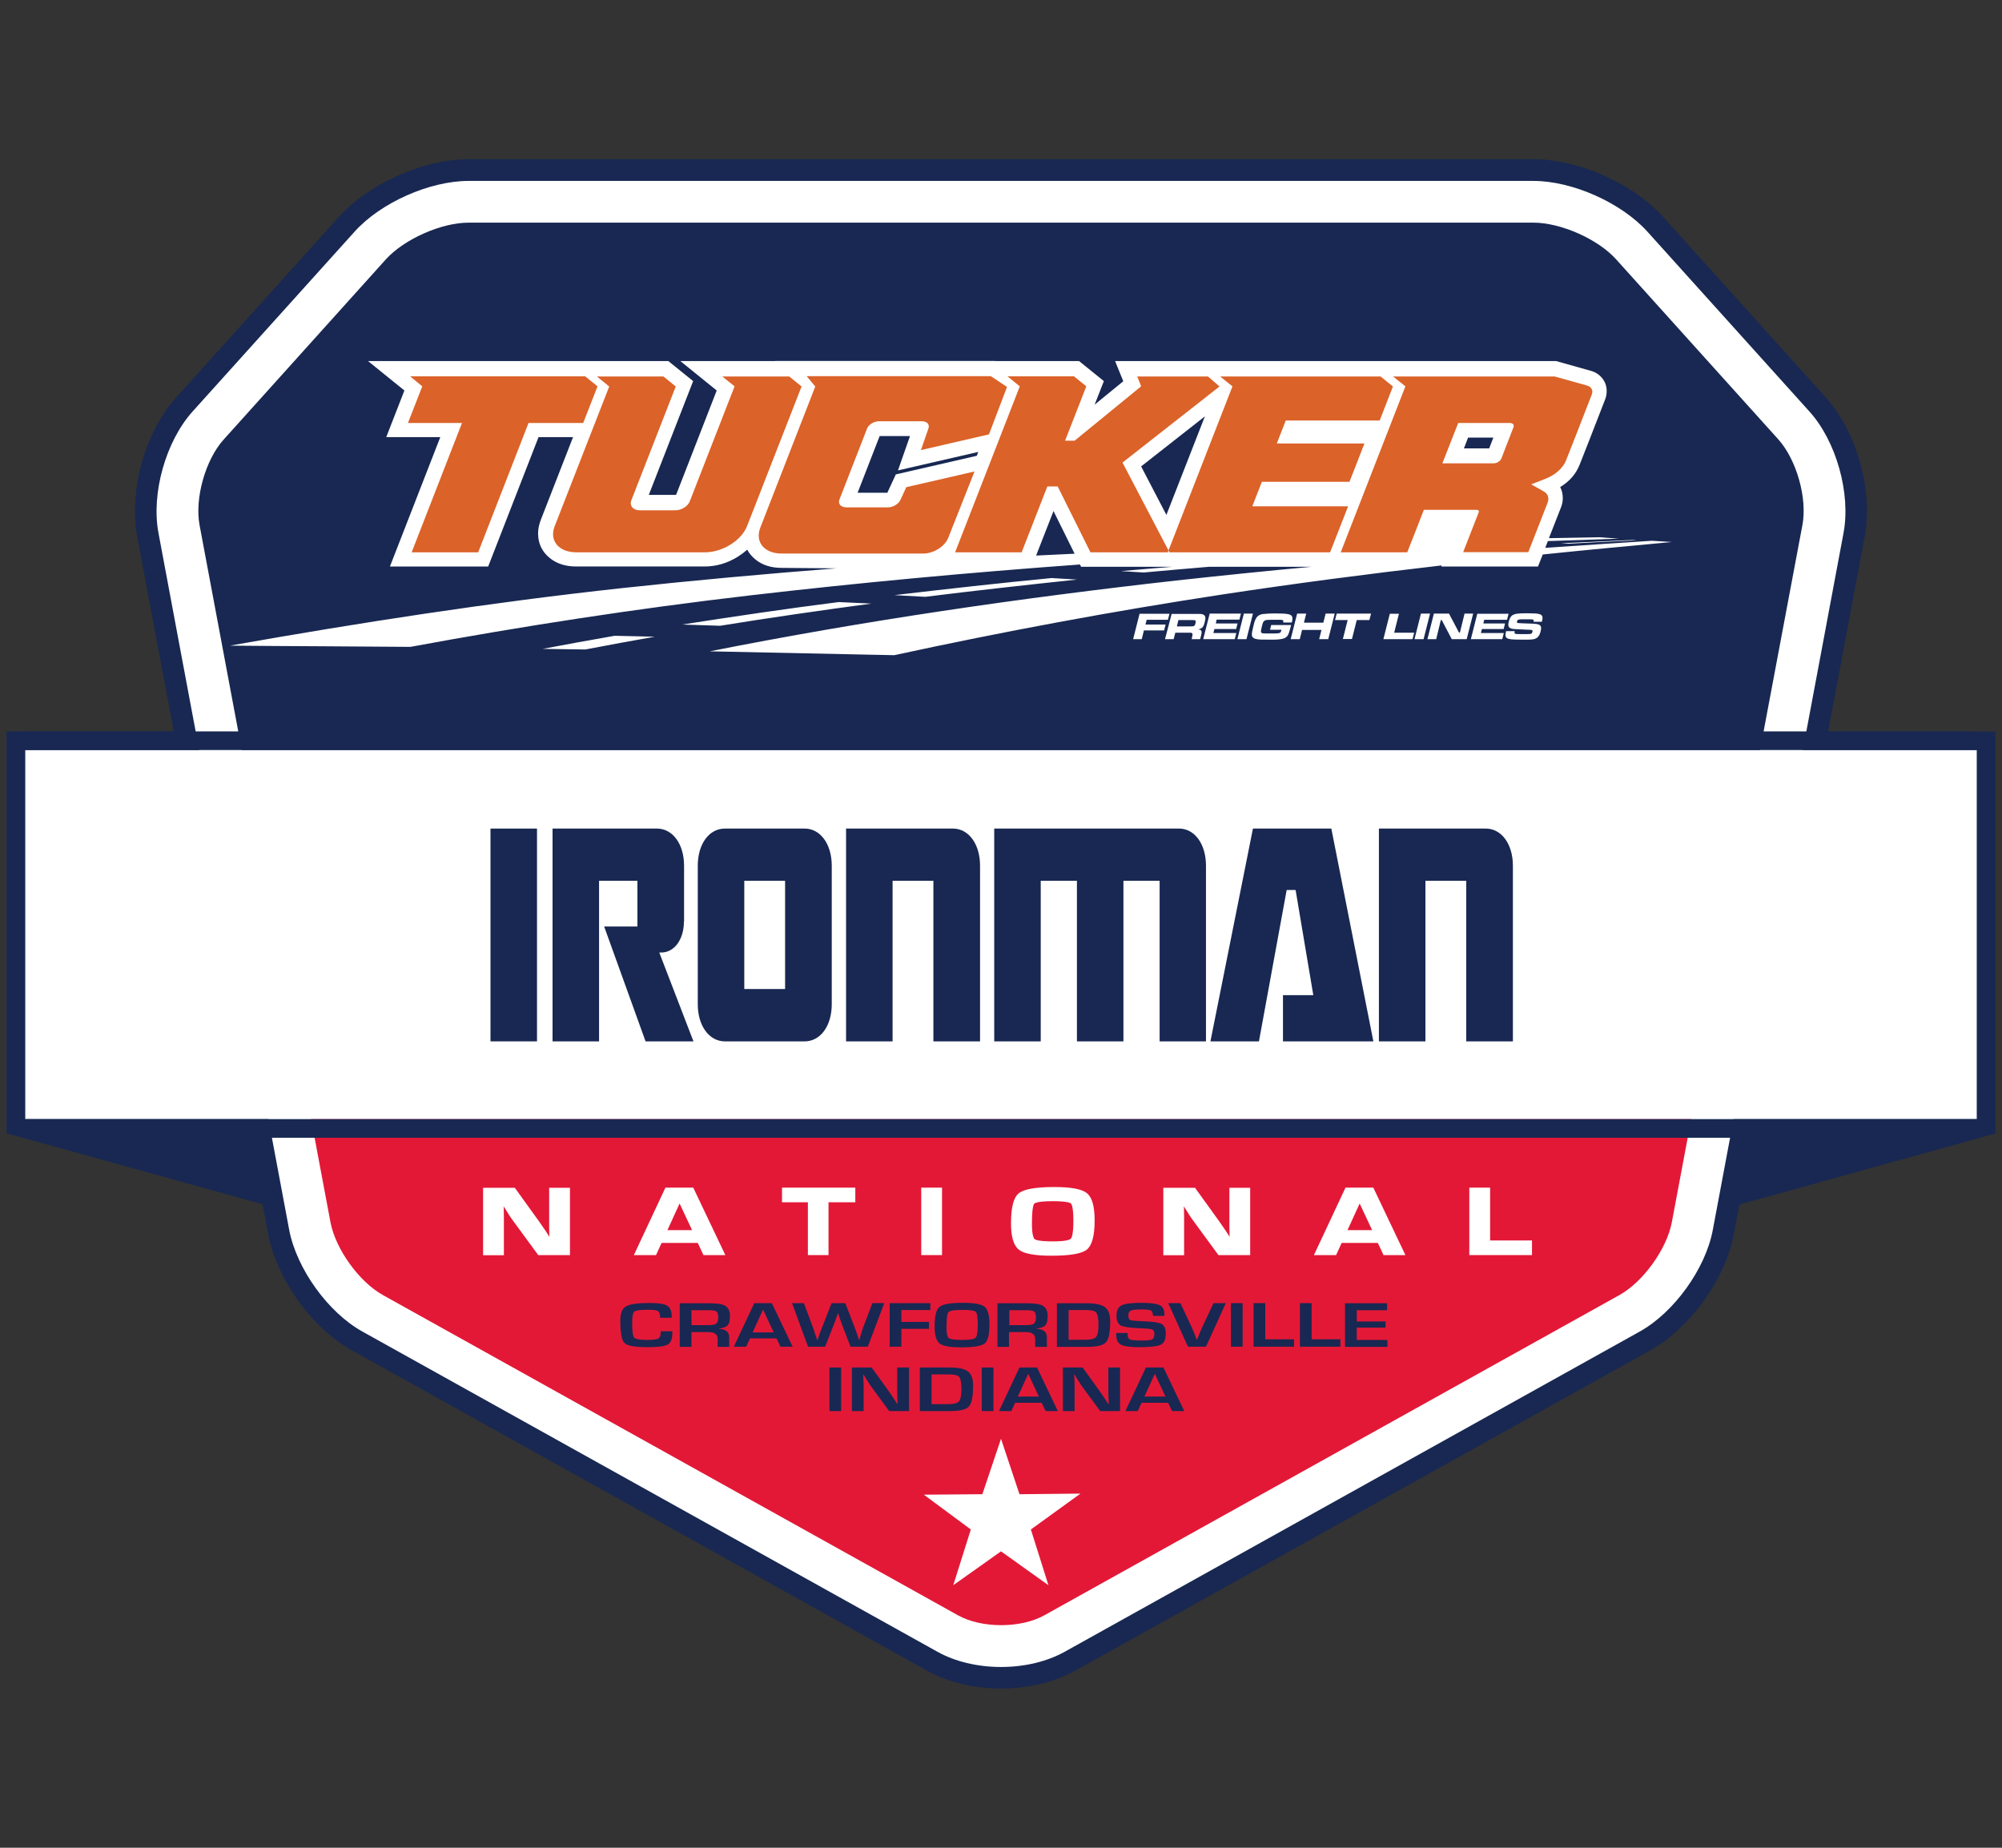
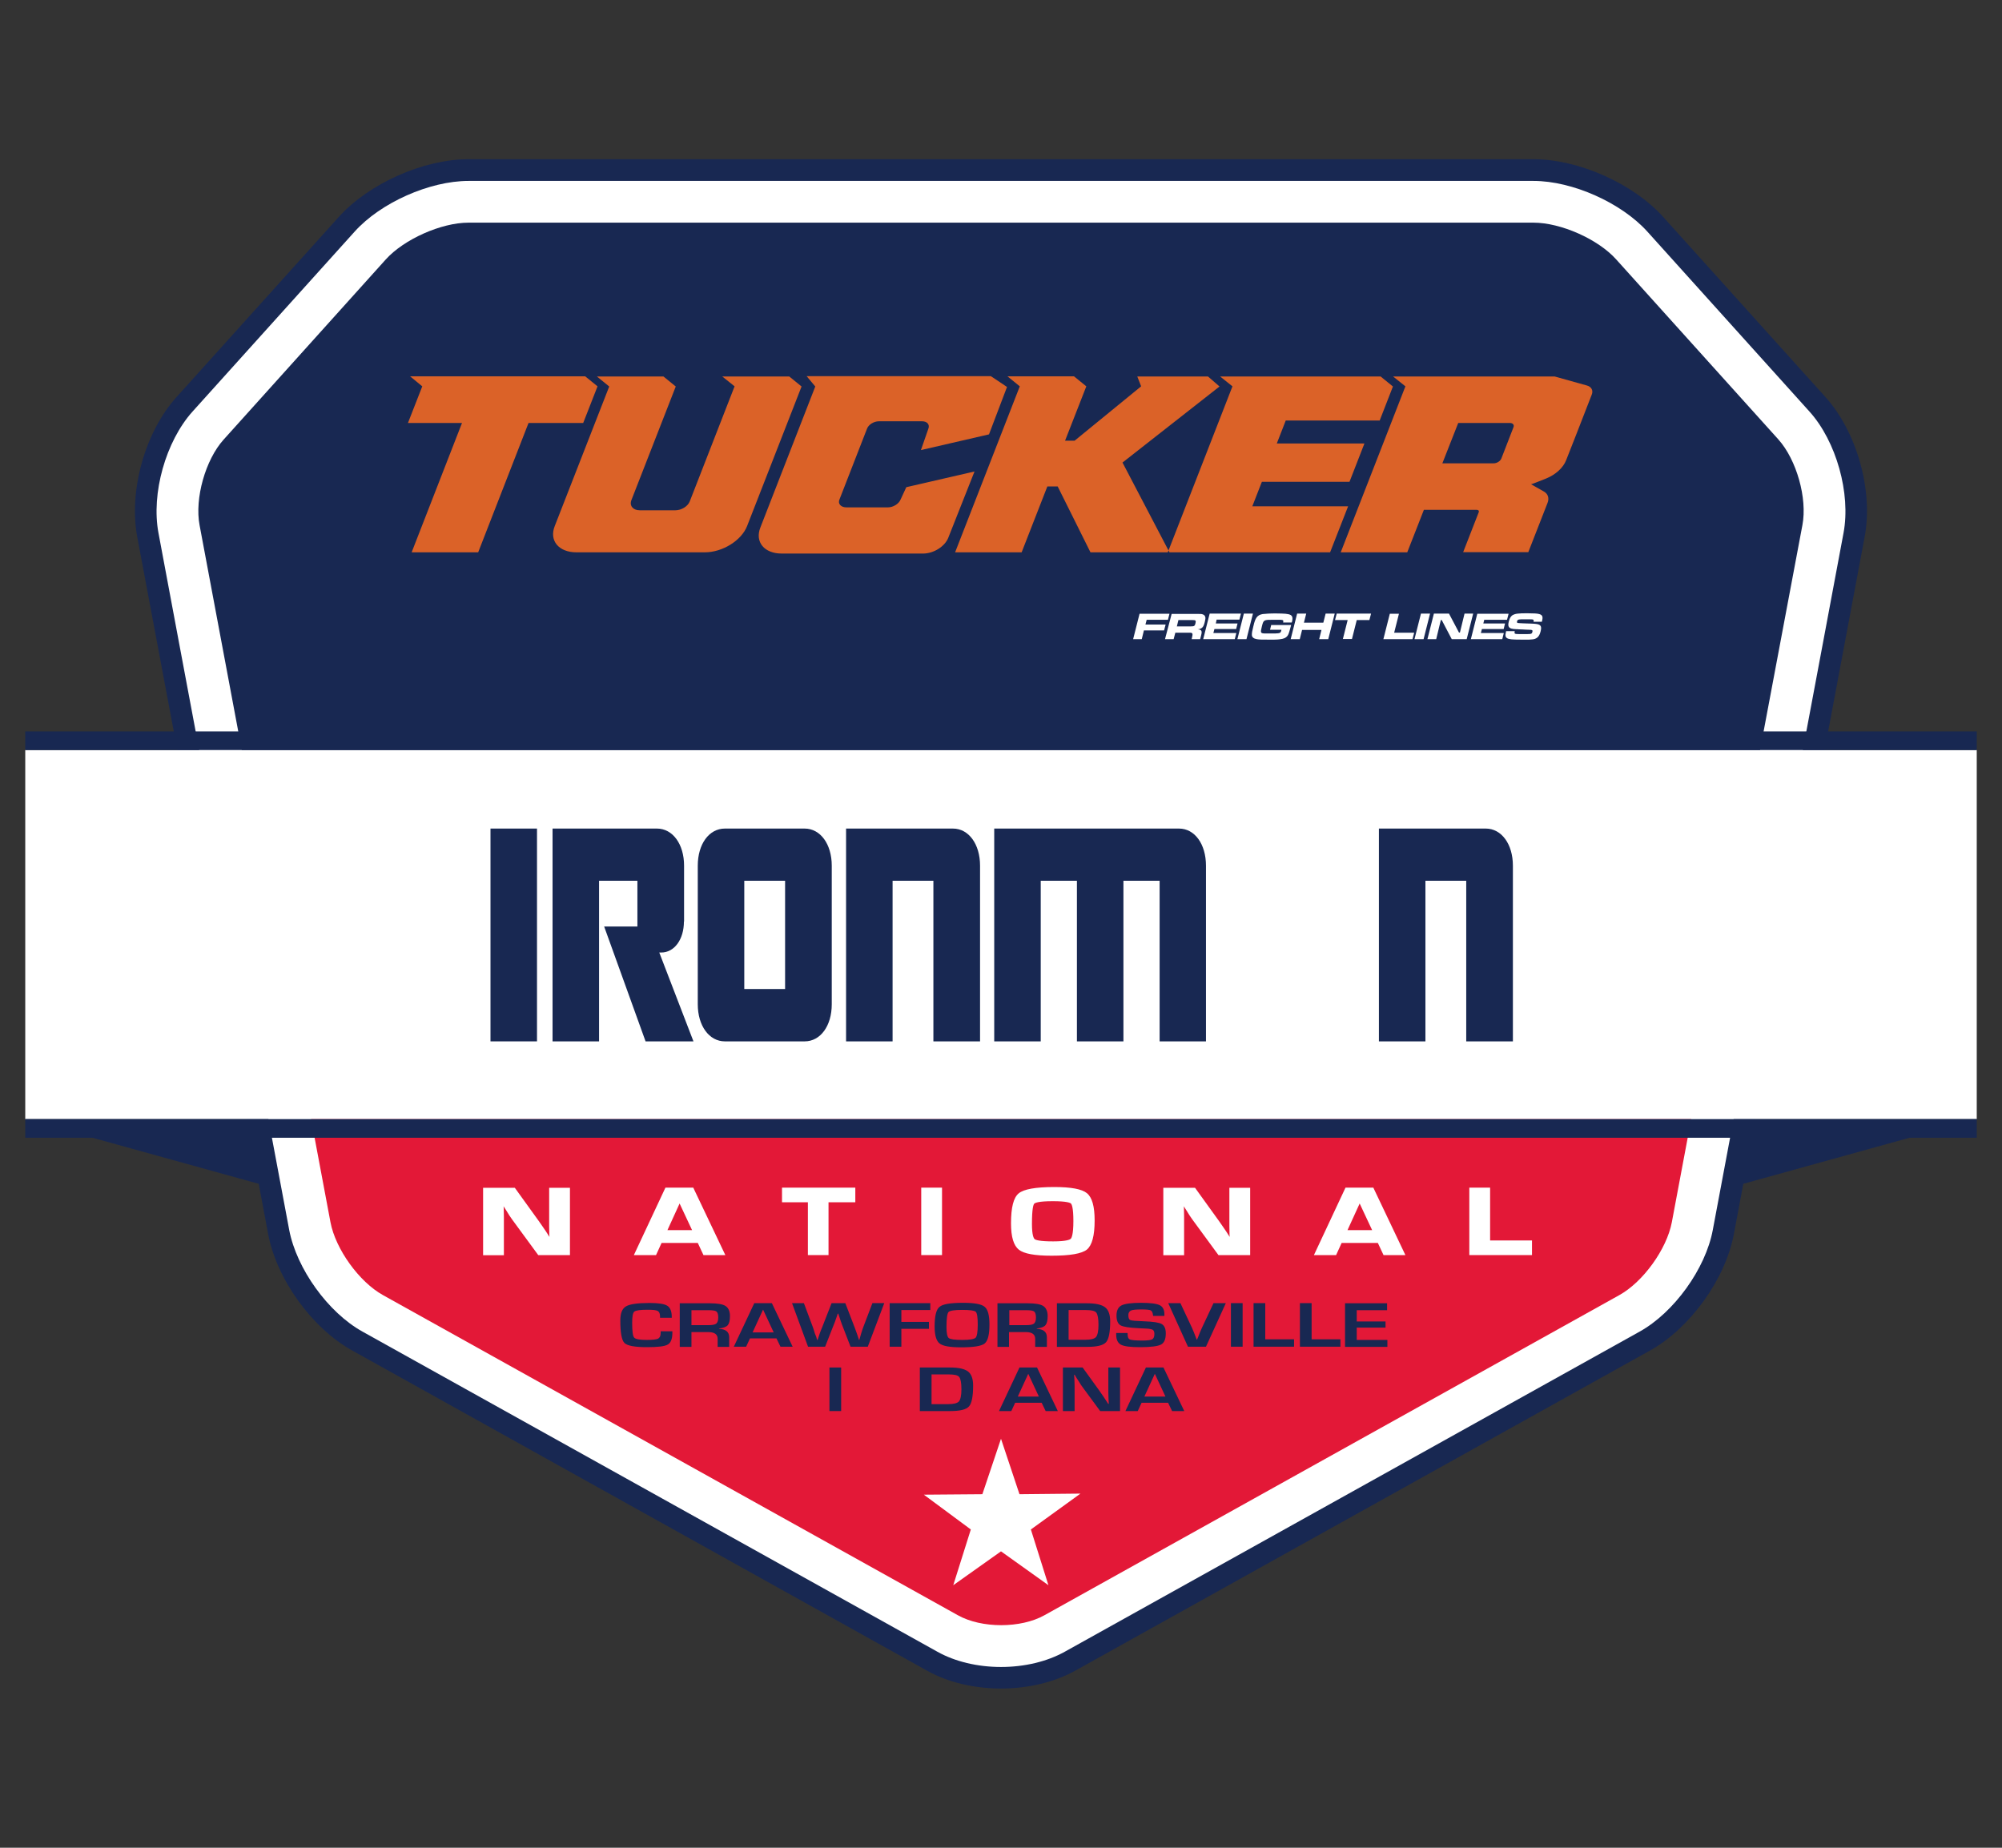
<svg xmlns="http://www.w3.org/2000/svg" version="1.1" id="Layer_1" x="0px" y="0px" viewBox="0 0 130 120" style="enable-background:new 0 0 130 120;" xml:space="preserve">
  <rect x="0" y="0" width="130" height="120" fill="#333333" stroke="none" />
  <style type="text/css"> .st0{fill:#182852;} .st1{fill:#FFFFFF;} .st2{fill:#E31837;} .st3{fill-rule:evenodd;clip-rule:evenodd;fill:#FFFFFF;} .st4{fill-rule:evenodd;clip-rule:evenodd;fill:#DB6228;} </style>
  <g>
    <g>
      <g>
        <g>
-           <path class="st0" d="M65,109.48c-1.72,0-3.4-0.41-4.73-1.14L22.95,87.54c-2.56-1.43-4.82-4.55-5.36-7.44l-0.35-1.84L0.42,73.6 V47.5h11.05L9.09,34.83c-0.55-2.94,0.5-6.69,2.5-8.91l10.52-11.7c1.93-2.14,5.42-3.7,8.3-3.7h69.16c2.88,0,6.37,1.55,8.3,3.7 l10.53,11.7c2,2.23,3.05,5.98,2.5,8.92l-2.37,12.67h11.05v26.1l-16.82,4.67l-0.35,1.84c-0.54,2.88-2.79,6.01-5.36,7.44 l-37.32,20.79C68.4,109.07,66.73,109.48,65,109.48z" />
-         </g>
+           </g>
        <polygon class="st0" points="111.4,72.68 128.36,72.68 128.36,72.68 111.4,77.38 " />
        <polygon class="st0" points="18.6,72.68 1.64,72.68 1.64,72.68 18.6,77.38 " />
        <g>
          <path class="st1" d="M111.22,79.88c-0.47,2.52-2.52,5.36-4.75,6.6l-37.33,20.79c-1.15,0.64-2.61,0.99-4.14,0.99 c-1.52,0-2.99-0.35-4.13-0.99L23.54,86.48c-2.24-1.24-4.28-4.09-4.76-6.6l-0.93-4.96l-6.22-33.15l-1.34-7.16 c-0.48-2.56,0.47-5.94,2.21-7.88l10.53-11.69c1.69-1.88,4.87-3.29,7.39-3.29h69.16c2.53,0,5.7,1.42,7.39,3.29l10.53,11.69 c1.74,1.93,2.69,5.32,2.21,7.88l-1.34,7.16L111.22,79.88z" />
          <path class="st0" d="M65,109.66c-1.76,0-3.47-0.41-4.82-1.17L22.86,87.7c-2.61-1.45-4.9-4.63-5.45-7.57L8.91,34.86 c-0.56-2.99,0.51-6.81,2.55-9.07L21.99,14.1c1.96-2.18,5.5-3.76,8.43-3.76h69.16c2.93,0,6.47,1.58,8.43,3.76l10.53,11.69 c2.04,2.27,3.11,6.08,2.54,9.08l-8.49,45.27v0c-0.55,2.93-2.84,6.12-5.45,7.57L69.82,108.5C68.47,109.25,66.76,109.66,65,109.66 z M30.42,13.14c-2.14,0-4.93,1.24-6.35,2.83L13.54,27.66c-1.45,1.62-2.28,4.55-1.88,6.69l8.49,45.27 c0.4,2.12,2.18,4.6,4.06,5.64l37.33,20.79c1.88,1.05,5.03,1.05,6.91,0l37.33-20.79c1.88-1.05,3.67-3.52,4.06-5.64v0l8.49-45.27 c0.4-2.13-0.42-5.07-1.87-6.69l-10.53-11.69c-1.43-1.59-4.22-2.83-6.36-2.83H30.42z" />
        </g>
        <path class="st1" d="M111.22,79.88c-0.47,2.52-2.52,5.36-4.75,6.6l-37.33,20.79c-1.15,0.64-2.61,0.99-4.14,0.99 c-1.52,0-2.99-0.35-4.13-0.99L23.54,86.48c-2.24-1.24-4.28-4.09-4.76-6.6l-0.93-4.96l-6.22-33.15l-1.34-7.16 c-0.48-2.56,0.47-5.94,2.21-7.88l10.53-11.69c1.69-1.88,4.87-3.29,7.39-3.29h69.16c2.53,0,5.7,1.42,7.39,3.29l10.53,11.69 c1.74,1.93,2.69,5.32,2.21,7.88l-1.34,7.16L111.22,79.88z" />
        <g>
          <path class="st2" d="M21.46,79.38c0.33,1.74,1.86,3.87,3.41,4.73l37.33,20.79c1.54,0.86,4.08,0.86,5.62,0l37.33-20.79 c1.55-0.86,3.08-2.99,3.41-4.73l1.35-7.19H20.11L21.46,79.38z" />
          <path class="st0" d="M117.04,34.1c0.33-1.74-0.38-4.24-1.56-5.56l-10.53-11.69c-1.18-1.32-3.6-2.39-5.37-2.39H30.42 c-1.77,0-4.19,1.08-5.37,2.39L14.52,28.55c-1.18,1.31-1.89,3.82-1.56,5.56l2.83,15.09h98.41L117.04,34.1z" />
        </g>
        <path class="st1" d="M128.36,72.68H1.64V48.71h126.72V72.68z" />
        <rect x="1.64" y="72.68" class="st0" width="126.72" height="1.21" />
        <rect x="1.64" y="47.5" class="st0" width="126.72" height="1.21" />
        <g>
          <path class="st0" d="M31.85,53.81h3.02v13.82h-3.02V53.81z" />
          <path class="st0" d="M44.41,59.85c0,1.16-0.62,2.01-1.47,2.01h-0.13l2.22,5.77h-3.11l-2.69-7.46h2.16V57.2H38.9v10.43h-3.02 V53.81h6.78c1.02,0,1.76,1.01,1.76,2.41V59.85z" />
          <path class="st0" d="M52.25,53.81c1.02,0,1.76,1.01,1.76,2.41v9c0,1.4-0.73,2.41-1.76,2.41h-5.18c-1.02,0-1.76-1.01-1.76-2.41 v-9c0-1.4,0.73-2.41,1.76-2.41H52.25z M50.98,64.23V57.2h-2.65v7.03H50.98z" />
          <path class="st0" d="M63.63,67.63h-3.02V57.2h-2.65v10.43h-3.02V53.81h6.94c1.02,0,1.76,1.01,1.76,2.41V67.63z" />
          <path class="st0" d="M78.32,67.63H75.3V57.2h-2.35v10.43h-3.02V57.2h-2.35v10.43h-3.02V53.81h12c1.02,0,1.75,1.01,1.75,2.41 V67.63z" />
-           <path class="st0" d="M81.36,53.81h5.09l2.73,13.82h-5.87v-3h1.97l-1.15-6.83h-0.58l-1.8,9.83h-3.15L81.36,53.81z" />
          <path class="st0" d="M98.23,67.63h-3.02V57.2h-2.65v10.43h-3.02V53.81h6.94c1.02,0,1.76,1.01,1.76,2.41V67.63z" />
        </g>
      </g>
      <g>
        <polyline class="st3" points="65,93.44 66.2,97.04 70.16,97 66.94,99.33 68.08,102.95 65,100.75 61.9,102.95 63.04,99.33 59.99,97.07 63.79,97.04 65,93.44 " />
        <g>
          <g>
            <g>
              <path class="st1" d="M36.89,77.25v4.13h-1.87l-1.66-2.27c-0.08-0.11-0.21-0.31-0.39-0.59l-0.19-0.3l-0.18-0.3h-0.04l0.02,0.27 l0.01,0.27l0.01,0.54v2.37h-1.1v-4.13h1.87l1.51,2.1c0.13,0.19,0.29,0.41,0.46,0.67l0.22,0.34l0.22,0.34h0.04l-0.01-0.27 l-0.01-0.27l-0.01-0.53v-2.38H36.89z" />
              <path class="st1" d="M37.01,81.51h-2.06l-1.7-2.32c-0.09-0.12-0.22-0.32-0.39-0.6l-0.16-0.25l0.01,0.13l0.01,0.55v2.5h-1.35 v-4.38h2.06l1.55,2.15c0.13,0.19,0.29,0.41,0.47,0.68l0.23,0.36l-0.01-0.14l-0.01-0.54v-2.51h1.35V81.51z M35.08,81.26h1.68 v-3.88h-0.85l0.04,3.45h-0.24l-0.48-0.73c-0.17-0.26-0.33-0.49-0.46-0.67l-1.47-2.04h-1.68v3.88h0.85l-0.02-3.05l-0.03-0.4 h0.25l0.41,0.65c0.17,0.28,0.3,0.47,0.38,0.59L35.08,81.26z" />
            </g>
            <g>
              <path class="st1" d="M45.39,80.59h-2.51l-0.36,0.79h-1.17l1.93-4.13h1.66l1.96,4.13h-1.14L45.39,80.59z M45.13,80.01l-1-2.15 l-0.99,2.15H45.13z" />
              <path class="st1" d="M47.1,81.51h-1.42l-0.37-0.79h-2.35l-0.36,0.79h-1.44l2.05-4.38h1.81l0.03,0.07L47.1,81.51z M45.84,81.26 h0.87l-1.84-3.88h-1.5l-1.82,3.88h0.89l0.36-0.79h2.67L45.84,81.26z M45.33,80.14h-2.38l1.18-2.58L45.33,80.14z M43.34,79.89 h1.6l-0.81-1.73L43.34,79.89z" />
            </g>
            <g>
              <path class="st1" d="M53.69,77.95v3.43h-1.1v-3.43h-1.68v-0.7h4.51v0.7H53.69z" />
              <path class="st1" d="M53.81,81.51h-1.35v-3.43h-1.68v-0.95h4.76v0.95h-1.74V81.51z M52.71,81.26h0.85v-3.43h1.74v-0.45h-4.26 v0.45h1.68V81.26z" />
            </g>
            <g>
              <path class="st1" d="M61.05,77.25v4.13h-1.1v-4.13H61.05z" />
              <path class="st1" d="M61.17,81.51h-1.35v-4.38h1.35V81.51z M60.07,81.26h0.85v-3.88h-0.85V81.26z" />
            </g>
            <g>
              <path class="st1" d="M68.46,77.21c1.05,0,1.73,0.12,2.04,0.37c0.3,0.25,0.46,0.81,0.46,1.67c0,0.95-0.15,1.54-0.46,1.79 c-0.31,0.25-1.04,0.37-2.21,0.37c-1.06,0-1.74-0.12-2.05-0.36c-0.31-0.24-0.46-0.78-0.46-1.61c0-0.99,0.15-1.6,0.46-1.86 C66.53,77.34,67.27,77.21,68.46,77.21z M68.37,77.89c-0.74,0-1.17,0.07-1.3,0.2c-0.12,0.13-0.19,0.6-0.19,1.41 c0,0.59,0.07,0.95,0.22,1.07s0.58,0.18,1.29,0.18c0.68,0,1.09-0.07,1.23-0.21c0.14-0.14,0.2-0.55,0.2-1.24 c0-0.69-0.06-1.1-0.19-1.23S69.09,77.89,68.37,77.89z" />
              <path class="st1" d="M68.28,81.55c-1.1,0-1.79-0.13-2.12-0.39c-0.34-0.27-0.51-0.83-0.51-1.71c0-1.03,0.16-1.67,0.5-1.95 c0.33-0.27,1.09-0.41,2.31-0.41c1.09,0,1.79,0.13,2.12,0.4c0.34,0.28,0.5,0.86,0.5,1.77c0,1-0.17,1.61-0.5,1.89 C70.24,81.42,69.49,81.55,68.28,81.55z M68.46,77.34c-1.43,0-1.96,0.19-2.15,0.35c-0.27,0.23-0.41,0.82-0.41,1.76 c0,0.78,0.14,1.29,0.42,1.51c0.28,0.22,0.95,0.34,1.97,0.34c1.42,0,1.94-0.19,2.14-0.34c0.27-0.22,0.41-0.79,0.41-1.69 c0-0.82-0.14-1.35-0.41-1.58C70.14,77.45,69.48,77.34,68.46,77.34z M68.4,80.87c-1,0-1.26-0.12-1.37-0.21 c-0.18-0.15-0.26-0.52-0.26-1.17c0-1.11,0.12-1.38,0.22-1.49c0.1-0.11,0.36-0.24,1.39-0.24c1,0,1.25,0.12,1.35,0.23 c0.11,0.1,0.23,0.35,0.23,1.32c0,0.98-0.14,1.23-0.24,1.33C69.61,80.74,69.36,80.87,68.4,80.87z M68.37,78.01 c-0.95,0-1.16,0.11-1.21,0.16c-0.05,0.05-0.15,0.28-0.15,1.32c0,0.75,0.12,0.93,0.17,0.98c0.07,0.06,0.32,0.15,1.21,0.15 c0.88,0,1.09-0.12,1.14-0.17c0.05-0.05,0.17-0.26,0.17-1.15c0-0.89-0.11-1.09-0.16-1.14C69.5,78.12,69.29,78.01,68.37,78.01z" />
            </g>
            <g>
              <path class="st1" d="M81.05,77.25v4.13h-1.87l-1.66-2.27c-0.08-0.11-0.21-0.31-0.39-0.59l-0.19-0.3l-0.18-0.3h-0.04l0.02,0.27 l0.01,0.27l0.01,0.54v2.37h-1.1v-4.13h1.87l1.51,2.1c0.13,0.19,0.29,0.41,0.46,0.67l0.22,0.34l0.22,0.34h0.04l-0.01-0.27 l-0.01-0.27l-0.01-0.53v-2.38H81.05z" />
              <path class="st1" d="M81.18,81.51h-2.06l-1.7-2.32c-0.09-0.12-0.22-0.32-0.39-0.6l-0.16-0.25l0.01,0.13l0.01,0.55v2.5h-1.35 v-4.38h2.06l1.55,2.15c0.13,0.19,0.29,0.41,0.47,0.68l0.23,0.36l-0.01-0.14l-0.01-0.54v-2.51h1.35V81.51z M79.25,81.26h1.68 v-3.88h-0.85l0.04,3.45h-0.24l-0.48-0.73c-0.17-0.26-0.33-0.49-0.46-0.67l-1.47-2.04h-1.68v3.88h0.85l-0.02-3.05l-0.03-0.4 h0.25l0.41,0.65c0.17,0.28,0.3,0.47,0.38,0.59L79.25,81.26z" />
            </g>
            <g>
              <path class="st1" d="M89.55,80.59h-2.51l-0.36,0.79h-1.17l1.93-4.13h1.66l1.96,4.13h-1.14L89.55,80.59z M89.3,80.01l-1-2.15 l-0.99,2.15H89.3z" />
              <path class="st1" d="M91.26,81.51h-1.42l-0.37-0.79h-2.35l-0.36,0.79h-1.44l2.05-4.38h1.81l0.03,0.07L91.26,81.51z M90,81.26 h0.87l-1.84-3.88h-1.5l-1.82,3.88h0.89l0.36-0.79h2.67L90,81.26z M89.49,80.14h-2.38l1.18-2.58L89.49,80.14z M87.5,79.89h1.6 l-0.81-1.73L87.5,79.89z" />
            </g>
            <g>
              <path class="st1" d="M96.64,77.25v3.43h2.72v0.7h-3.83v-4.13H96.64z" />
              <path class="st1" d="M99.49,81.51h-4.08v-4.38h1.35v3.43h2.72V81.51z M95.66,81.26h3.58v-0.45h-2.72v-3.43h-0.85V81.26z" />
            </g>
          </g>
        </g>
        <g>
          <g>
            <path class="st0" d="M42.9,86.46h0.76v0.1c0,0.39-0.1,0.65-0.3,0.76c-0.2,0.12-0.65,0.17-1.35,0.17 c-0.79,0-1.27-0.09-1.46-0.27c-0.18-0.18-0.27-0.67-0.27-1.46c0-0.47,0.12-0.78,0.37-0.92c0.25-0.15,0.76-0.22,1.54-0.22 c0.57,0,0.95,0.06,1.14,0.18s0.29,0.36,0.29,0.72l0,0.06h-0.76V85.5c0-0.19-0.05-0.3-0.15-0.36s-0.32-0.08-0.67-0.08 c-0.47,0-0.75,0.04-0.85,0.12s-0.14,0.32-0.14,0.73c0,0.54,0.04,0.86,0.13,0.96s0.36,0.15,0.82,0.15 c0.38,0,0.62-0.03,0.73-0.08c0.11-0.06,0.17-0.18,0.17-0.37L42.9,86.46z" />
            <path class="st0" d="M44.14,87.47v-2.83h1.97c0.49,0,0.83,0.06,1.01,0.18c0.18,0.12,0.28,0.34,0.28,0.65 c0,0.29-0.05,0.48-0.14,0.59s-0.28,0.18-0.57,0.22v0.02c0.44,0.02,0.66,0.2,0.66,0.55v0.62H46.6v-0.52 c0-0.29-0.2-0.44-0.61-0.44H44.9v0.96H44.14z M44.9,86.06h1.09c0.26,0,0.43-0.03,0.52-0.1c0.08-0.07,0.13-0.2,0.13-0.39 c0-0.2-0.04-0.33-0.11-0.39s-0.23-0.09-0.48-0.09H44.9V86.06z" />
            <path class="st0" d="M50.42,86.92H48.7l-0.25,0.54h-0.8l1.33-2.83h1.14l1.35,2.83h-0.79L50.42,86.92z M50.24,86.53l-0.69-1.48 l-0.68,1.48H50.24z" />
            <path class="st0" d="M57.42,84.63l-1.07,2.83h-1.12l-0.56-1.45c-0.05-0.13-0.11-0.31-0.18-0.53l-0.06-0.17h-0.03l-0.06,0.18 l-0.06,0.17c-0.04,0.12-0.08,0.24-0.13,0.35l-0.57,1.45h-1.11l-1.04-2.83h0.77l0.58,1.55c0.04,0.1,0.08,0.24,0.13,0.41 L53,86.81l0.06,0.21h0.03c0.03-0.09,0.05-0.16,0.07-0.21l0.07-0.21c0.04-0.11,0.09-0.25,0.16-0.41l0.61-1.56h0.89l0.6,1.56 c0.05,0.13,0.1,0.27,0.15,0.41l0.07,0.21l0.07,0.21h0.02l0.06-0.21l0.06-0.21c0.05-0.17,0.1-0.31,0.14-0.42l0.59-1.55H57.42z" />
            <path class="st0" d="M58.53,85.09v0.76h1.79v0.45h-1.79v1.16h-0.76v-2.83h2.64v0.45H58.53z" />
            <path class="st0" d="M62.54,84.61c0.73,0,1.19,0.08,1.4,0.26c0.21,0.17,0.31,0.55,0.31,1.15c0,0.65-0.1,1.06-0.31,1.23 s-0.72,0.25-1.52,0.25c-0.73,0-1.2-0.08-1.41-0.25c-0.21-0.17-0.32-0.53-0.32-1.1c0-0.67,0.1-1.1,0.31-1.27 C61.21,84.69,61.73,84.61,62.54,84.61z M62.48,85.07c-0.51,0-0.81,0.05-0.89,0.14s-0.13,0.41-0.13,0.96 c0,0.41,0.05,0.65,0.15,0.73s0.4,0.12,0.89,0.12c0.47,0,0.75-0.05,0.85-0.14c0.09-0.09,0.14-0.38,0.14-0.85 c0-0.47-0.04-0.75-0.13-0.84C63.27,85.11,62.98,85.07,62.48,85.07z" />
            <path class="st0" d="M64.77,87.47v-2.83h1.97c0.49,0,0.83,0.06,1.01,0.18c0.18,0.12,0.28,0.34,0.28,0.65 c0,0.29-0.05,0.48-0.14,0.59s-0.28,0.18-0.57,0.22v0.02c0.44,0.02,0.66,0.2,0.66,0.55v0.62h-0.76v-0.52 c0-0.29-0.2-0.44-0.61-0.44h-1.09v0.96H64.77z M65.53,86.06h1.09c0.26,0,0.43-0.03,0.52-0.1c0.08-0.07,0.13-0.2,0.13-0.39 c0-0.2-0.04-0.33-0.11-0.39s-0.23-0.09-0.48-0.09h-1.14V86.06z" />
            <path class="st0" d="M68.63,87.47v-2.83h1.96c0.56,0,0.95,0.09,1.17,0.26s0.33,0.48,0.33,0.91c0,0.71-0.09,1.16-0.27,1.36 c-0.18,0.2-0.58,0.3-1.21,0.3H68.63z M69.39,87.01h1.08c0.36,0,0.6-0.06,0.7-0.18s0.16-0.38,0.16-0.78 c0-0.42-0.05-0.68-0.14-0.8s-0.32-0.17-0.67-0.17h-1.13V87.01z" />
            <path class="st0" d="M75.62,85.46h-0.74c0-0.03-0.01-0.05-0.01-0.06c-0.02-0.16-0.07-0.26-0.15-0.3 c-0.08-0.04-0.28-0.06-0.58-0.06c-0.36,0-0.59,0.02-0.7,0.07s-0.17,0.15-0.17,0.3c0,0.18,0.04,0.29,0.13,0.32 c0.09,0.04,0.39,0.06,0.89,0.08c0.6,0.02,0.98,0.08,1.15,0.18c0.17,0.1,0.26,0.3,0.26,0.6c0,0.38-0.1,0.62-0.31,0.73 c-0.21,0.11-0.66,0.17-1.35,0.17c-0.63,0-1.04-0.05-1.25-0.16c-0.21-0.11-0.31-0.33-0.31-0.66l0-0.1h0.74l0,0.06 c0,0.2,0.05,0.32,0.15,0.36c0.1,0.04,0.36,0.07,0.8,0.07c0.34,0,0.56-0.03,0.65-0.08c0.09-0.05,0.14-0.17,0.14-0.35 c0-0.14-0.04-0.23-0.11-0.27s-0.22-0.07-0.46-0.08l-0.42-0.02c-0.63-0.03-1.04-0.09-1.21-0.19c-0.17-0.1-0.26-0.31-0.26-0.63 c0-0.33,0.11-0.55,0.32-0.66c0.21-0.11,0.63-0.17,1.27-0.17c0.6,0,1,0.05,1.21,0.15s0.31,0.3,0.31,0.59V85.46z" />
            <path class="st0" d="M78.8,84.63h0.8l-1.29,2.83h-1.17l-1.28-2.83h0.79l0.75,1.6c0.07,0.15,0.17,0.41,0.31,0.77h0.02l0.08-0.19 c0.09-0.24,0.17-0.43,0.24-0.58L78.8,84.63z" />
            <path class="st0" d="M80.69,84.63v2.83h-0.76v-2.83H80.69z" />
            <path class="st0" d="M82.16,84.63v2.35h1.87v0.48H81.4v-2.83H82.16z" />
            <path class="st0" d="M85.17,84.63v2.35h1.87v0.48h-2.63v-2.83H85.17z" />
            <path class="st0" d="M88.1,85.09v0.73h1.87v0.4H88.1v0.8h1.99v0.45h-2.75v-2.83h2.73v0.45H88.1z" />
            <path class="st0" d="M54.62,88.81v2.83h-0.76v-2.83H54.62z" />
-             <path class="st0" d="M59.03,88.81v2.83h-1.29l-1.14-1.55c-0.06-0.08-0.15-0.21-0.27-0.41l-0.13-0.2l-0.12-0.2h-0.03l0.01,0.19 l0.01,0.18l0.01,0.37v1.62h-0.76v-2.83h1.28l1.04,1.44c0.09,0.13,0.2,0.28,0.32,0.46l0.15,0.23l0.15,0.23h0.03l-0.01-0.18 l-0.01-0.18l-0.01-0.37v-1.63H59.03z" />
            <path class="st0" d="M59.73,91.64v-2.83h1.96c0.56,0,0.95,0.09,1.17,0.26s0.33,0.48,0.33,0.91c0,0.71-0.09,1.16-0.27,1.36 c-0.18,0.2-0.58,0.3-1.21,0.3H59.73z M60.49,91.19h1.08c0.36,0,0.6-0.06,0.7-0.18s0.16-0.38,0.16-0.78 c0-0.42-0.05-0.68-0.14-0.8s-0.32-0.17-0.67-0.17h-1.13V91.19z" />
-             <path class="st0" d="M64.51,88.81v2.83h-0.76v-2.83H64.51z" />
            <path class="st0" d="M67.64,91.1h-1.72l-0.25,0.54h-0.8l1.33-2.83h1.14l1.35,2.83h-0.79L67.64,91.1z M67.46,90.7l-0.69-1.48 l-0.68,1.48H67.46z" />
            <path class="st0" d="M72.73,88.81v2.83h-1.29l-1.14-1.55c-0.06-0.08-0.15-0.21-0.27-0.41l-0.13-0.2l-0.12-0.2h-0.03l0.01,0.19 l0.01,0.18l0.01,0.37v1.62h-0.76v-2.83h1.28l1.04,1.44c0.09,0.13,0.2,0.28,0.32,0.46l0.15,0.23l0.15,0.23H72l-0.01-0.18 l-0.01-0.18l-0.01-0.37v-1.63H72.73z" />
            <path class="st0" d="M75.85,91.1h-1.72l-0.25,0.54h-0.8l1.33-2.83h1.14l1.35,2.83h-0.79L75.85,91.1z M75.68,90.7l-0.69-1.48 l-0.68,1.48H75.68z" />
          </g>
        </g>
      </g>
    </g>
    <g>
      <g>
        <g>
-           <path class="st3" d="M35.24,42.14c1.55-0.29,3.11-0.58,4.67-0.85l2.61,0.06c-1.51,0.27-3.01,0.54-4.51,0.83L35.24,42.14 M58.08,38.65c0.66,0.04,1.33,0.07,2,0.11c3.28-0.41,6.56-0.77,9.85-1.12l-1.64-0.1C64.88,37.87,61.48,38.25,58.08,38.65z M44.3,40.56l2.46,0.08c3.27-0.53,6.54-1,9.82-1.44l-2.12-0.1C51.08,39.53,47.69,40.03,44.3,40.56z M105.98,35.07L105.98,35.07 c-1.54,0.07-3.08,0.14-4.61,0.21l0.47,0.03c1.06-0.06,2.12-0.11,3.18-0.16l1.27-0.06L105.98,35.07z M69.78,35.96l-1.37-2.77 l-1.13,2.89C68.12,36.04,68.95,36,69.78,35.96z M54.32,36.91c-4.64,0.36-9.27,0.78-13.89,1.28c-8.55,0.93-17.04,2.24-25.5,3.74 c1.95,0.02,3.9,0.03,5.84,0.04c1.96,0.01,3.92,0.03,5.88,0.04c7.3-1.35,14.64-2.48,22.03-3.34c7.13-0.83,14.29-1.49,21.45-2.01 l0.07,0.15h5.92c-1.11,0.09-2.21,0.18-3.32,0.28l1.47,0.09c1.41-0.13,2.82-0.25,4.23-0.37h6.65c-2.92,0.27-5.84,0.57-8.76,0.89 c-10.16,1.14-20.29,2.61-30.3,4.6c3.49,0.07,6.98,0.15,10.48,0.22l1.5,0.03c7.05-1.53,14.14-2.85,21.29-3.94 c4.74-0.72,9.49-1.34,14.26-1.89l-0.03,0.07h6.28l0.31-0.78c2.79-0.29,5.58-0.55,8.38-0.81l-1.3-0.08 c-2.31,0.15-4.61,0.3-6.92,0.46l0.17-0.44c1.54-0.05,3.07-0.1,4.61-0.16l-1.29-0.09c-1.08,0.02-2.16,0.04-3.25,0.06l0.78-1.99 c0.08-0.2,0.12-0.4,0.12-0.61c0-0.27-0.06-0.51-0.17-0.72c0.6-0.36,1.02-0.84,1.26-1.44l0.61-1.55l1.05-2.7 c0.07-0.18,0.1-0.36,0.1-0.54c0-0.33-0.1-0.61-0.31-0.86c-0.19-0.23-0.43-0.38-0.73-0.46l-2.24-0.63H72.41l0.53,1.31l-1.86,1.52 l0.6-1.53l-1.61-1.3h-5.44l-0.02-0.01H50.34l0.01,0.01h-6.17l2.36,1.91l-2.63,6.76c-0.02,0.01-0.04,0.02-0.06,0.02l-1.72,0 l2.88-7.39l-1.61-1.3H23.9l2.36,1.91l-1.18,3.03h3.51l-3.27,8.4h6.38l3.27-8.4h2.24l-2.1,5.39c-0.11,0.29-0.17,0.58-0.17,0.87 c0,0.65,0.26,1.19,0.77,1.6c0.45,0.36,1.02,0.54,1.7,0.54h8.34c0.76,0,1.48-0.21,2.17-0.64c0.22-0.14,0.42-0.29,0.6-0.45 c0.13,0.24,0.31,0.45,0.54,0.64c0.45,0.36,1.01,0.54,1.69,0.54L54.32,36.91z M63.52,29.35l-5.21,1.2l0.78-2.23h-1.97L55.69,32 l1.93,0l0.55-1.19l5.26-1.21L63.52,29.35z M95.06,29.12l1.64,0l0.27-0.7h-1.64L95.06,29.12z M78.24,27.04l-4.14,3.25l1.64,3.15 L78.24,27.04z" />
          <path class="st4" d="M52.38,24.43l0.56,0.67l-3.57,9.17c-0.36,0.93,0.26,1.68,1.39,1.68l9.18,0c0.68,0,1.4-0.45,1.63-1.01 l1.71-4.32l-4.43,1.02l-0.37,0.8c-0.11,0.28-0.48,0.51-0.82,0.51l-2.7,0c-0.35,0-0.57-0.23-0.45-0.51l1.79-4.6 c0.1-0.27,0.45-0.48,0.77-0.48h2.81c0.33,0,0.51,0.22,0.4,0.49l-0.48,1.38l4.42-1.02l1.17-3.08l-1.05-0.7H52.38 M91.26,25.09 l-4.2,10.78h4.32l1.08-2.76h3.43c0.11,0,0.17,0.07,0.13,0.16l-1.01,2.59h4.23l1.25-3.2c0.12-0.31,0.03-0.59-0.24-0.74 l-0.67-0.38l-0.16-0.09c0.11-0.03,0.21-0.07,0.31-0.11l0.66-0.26c0.62-0.25,1.12-0.7,1.31-1.2l0.61-1.55l1.05-2.7 c0.11-0.27-0.02-0.51-0.3-0.59l-2.11-0.59H90.46L91.26,25.09z M74.1,25.09l-4.32,3.53h-0.62l1.38-3.53l-0.8-0.65h-4.32l0.8,0.65 l-4.2,10.78h4.32l1.67-4.28h0.67l2.13,4.28h5.13l-3.05-5.83l6.3-4.94l-0.75-0.65h-4.59L74.1,25.09z M93.66,30.09l3.33,0 c0.21,0,0.43-0.14,0.5-0.31l0.79-2.04c0.06-0.15-0.05-0.27-0.23-0.27h-3.36L93.66,30.09z M47.7,25.09l-2.91,7.47 c-0.12,0.32-0.54,0.58-0.93,0.58l-1.21,0l-1.11,0c-0.44,0-0.68-0.3-0.54-0.66l2.88-7.38l-0.8-0.65h-4.32l0.8,0.65l-3.54,9.07 c-0.37,0.94,0.26,1.7,1.41,1.7h8.34c1.14,0,2.37-0.76,2.74-1.7l3.54-9.07l-0.8-0.65H46.9L47.7,25.09z M80.03,25.09l-4.2,10.78 h10.54l1.17-2.99h-6.22l0.62-1.59h5.69l0.97-2.49h-5.69l0.58-1.49h6.1l0.86-2.21l-0.8-0.65H79.23L80.03,25.09z M27.42,25.09 l-0.93,2.38h3.51l-3.27,8.4h4.32l3.27-8.4h3.55l0.93-2.38l-0.8-0.65H26.63L27.42,25.09z" />
          <path class="st3" d="M78.55,39.85l-0.42,1.66h2.05l0.1-0.4h-1.49l0.07-0.26h1.41l0.09-0.36h-1.41L79,40.24h1.48l0.1-0.39H78.55 M86.8,39.85l-0.11,0.42h0.82l-0.31,1.23h0.59l0.31-1.23h0.82l0.11-0.42H86.8z M92.27,39.85l-0.42,1.66h0.59l0.42-1.66H92.27z M95.93,39.85l-0.42,1.66h2.04l0.1-0.4h-1.49l0.07-0.26h1.41l0.09-0.36h-1.41l0.06-0.24h1.48l0.1-0.39H95.93z M76.42,40.68 l0.1-0.41h0.78l0.15,0c0.19,0,0.22,0.03,0.18,0.2c-0.04,0.18-0.08,0.21-0.3,0.21l-0.13,0H76.42z M84.23,39.85l-0.42,1.66h0.59 l0.15-0.6h1.26l-0.15,0.6h0.59l0.42-1.66h-0.59l-0.15,0.59h-1.26l0.15-0.59H84.23z M75.65,41.51h0.56l0.11-0.42h0.79l0.13,0 c0.21,0,0.23,0.04,0.16,0.33l-0.02,0.09h0.55l0.04-0.15l0.03-0.12c0.07-0.27,0.02-0.35-0.23-0.37c0.12-0.01,0.17-0.03,0.24-0.07 c0.11-0.07,0.16-0.16,0.22-0.4c0.04-0.16,0.05-0.25,0.04-0.31c-0.02-0.09-0.07-0.16-0.17-0.19c-0.07-0.03-0.15-0.03-0.35-0.03 h-1.67L75.65,41.51z M97.81,40.96l-0.02,0.08c-0.06,0.23-0.04,0.34,0.08,0.41c0.12,0.07,0.34,0.09,0.89,0.09 c0.06,0,0.11,0,0.19,0c0.06,0,0.12,0,0.19,0c0.12,0,0.13,0,0.16,0c0.18-0.01,0.29-0.02,0.37-0.05c0.19-0.07,0.3-0.21,0.37-0.49 c0.09-0.36,0-0.46-0.4-0.49c-0.07-0.01-0.26-0.01-0.49-0.02c-0.2-0.01-0.39-0.01-0.47-0.02c-0.06,0-0.1-0.01-0.12-0.01 c-0.05-0.01-0.07-0.05-0.05-0.11c0.02-0.08,0.06-0.11,0.15-0.12c0.07-0.01,0.12-0.01,0.27-0.01c0.07,0,0.09,0,0.12,0l0.28,0 c0.26,0,0.28,0.02,0.25,0.16h0.54c0.01-0.03,0.02-0.06,0.02-0.08c0.08-0.33-0.02-0.43-0.46-0.46c-0.08,0-0.24-0.01-0.42-0.01 c-0.07,0-0.16,0-0.26,0c-0.16,0-0.23,0-0.29,0.01c-0.22,0.01-0.32,0.03-0.43,0.08c-0.15,0.06-0.25,0.21-0.31,0.46 c-0.04,0.17-0.04,0.27,0.02,0.35c0.06,0.08,0.18,0.12,0.45,0.13c0.06,0,0.1,0,0.18,0.01c0.09,0,0.18,0.01,0.27,0.01 c0.06,0,0.11,0.01,0.17,0.01c0.13,0,0.19,0.01,0.26,0.01c0.18,0,0.21,0.03,0.19,0.13c-0.03,0.13-0.08,0.15-0.34,0.15l-0.29,0 l-0.24,0c-0.29,0-0.32-0.02-0.28-0.19H97.81z M93.11,39.85l-0.42,1.66h0.57l0.3-1.24h0.06l0.65,1.24h0.97l0.42-1.66H95.1 l-0.3,1.23h-0.06l-0.65-1.23H93.11z M90.25,39.85l-0.42,1.66h1.89l0.11-0.42h-1.3l0.31-1.23H90.25z M82.55,40.57l-0.08,0.33 h0.74c-0.01,0.02-0.01,0.04-0.01,0.05c-0.04,0.16-0.09,0.18-0.41,0.19l-0.3,0l-0.27,0c-0.38,0-0.39-0.02-0.28-0.46 c0.11-0.43,0.11-0.43,0.77-0.43c0.06,0,0.11,0,0.2,0c0.13,0,0.17,0,0.21,0c0.12,0.01,0.16,0.01,0.19,0.04 c0.03,0.02,0.03,0.04,0.01,0.14h0.56c0.02-0.06,0.02-0.09,0.03-0.11c0.02-0.1,0.02-0.17,0.01-0.22 c-0.03-0.15-0.15-0.21-0.45-0.24c-0.12-0.01-0.38-0.02-0.6-0.02c-0.17,0-0.34,0-0.51,0.01c-0.13,0.01-0.26,0.02-0.37,0.03 c-0.18,0.03-0.31,0.1-0.4,0.23c-0.08,0.12-0.13,0.25-0.2,0.55c-0.03,0.12-0.06,0.24-0.08,0.35c-0.02,0.09-0.02,0.17-0.02,0.24 c0.01,0.14,0.13,0.23,0.32,0.26c0.17,0.03,0.33,0.03,0.73,0.03c0.15,0,0.29,0,0.41,0c0.16,0,0.23-0.01,0.33-0.02 c0.28-0.03,0.41-0.09,0.51-0.21c0.07-0.09,0.1-0.17,0.18-0.46l0.06-0.22c0,0,0-0.02,0.01-0.04H82.55z M80.77,39.85l-0.42,1.66 h0.59l0.42-1.66H80.77z M74,39.85l-0.42,1.66h0.56l0.14-0.57h1.31l0.1-0.38h-1.31l0.08-0.31h1.38l0.1-0.39H74z" />
        </g>
      </g>
    </g>
  </g>
</svg>